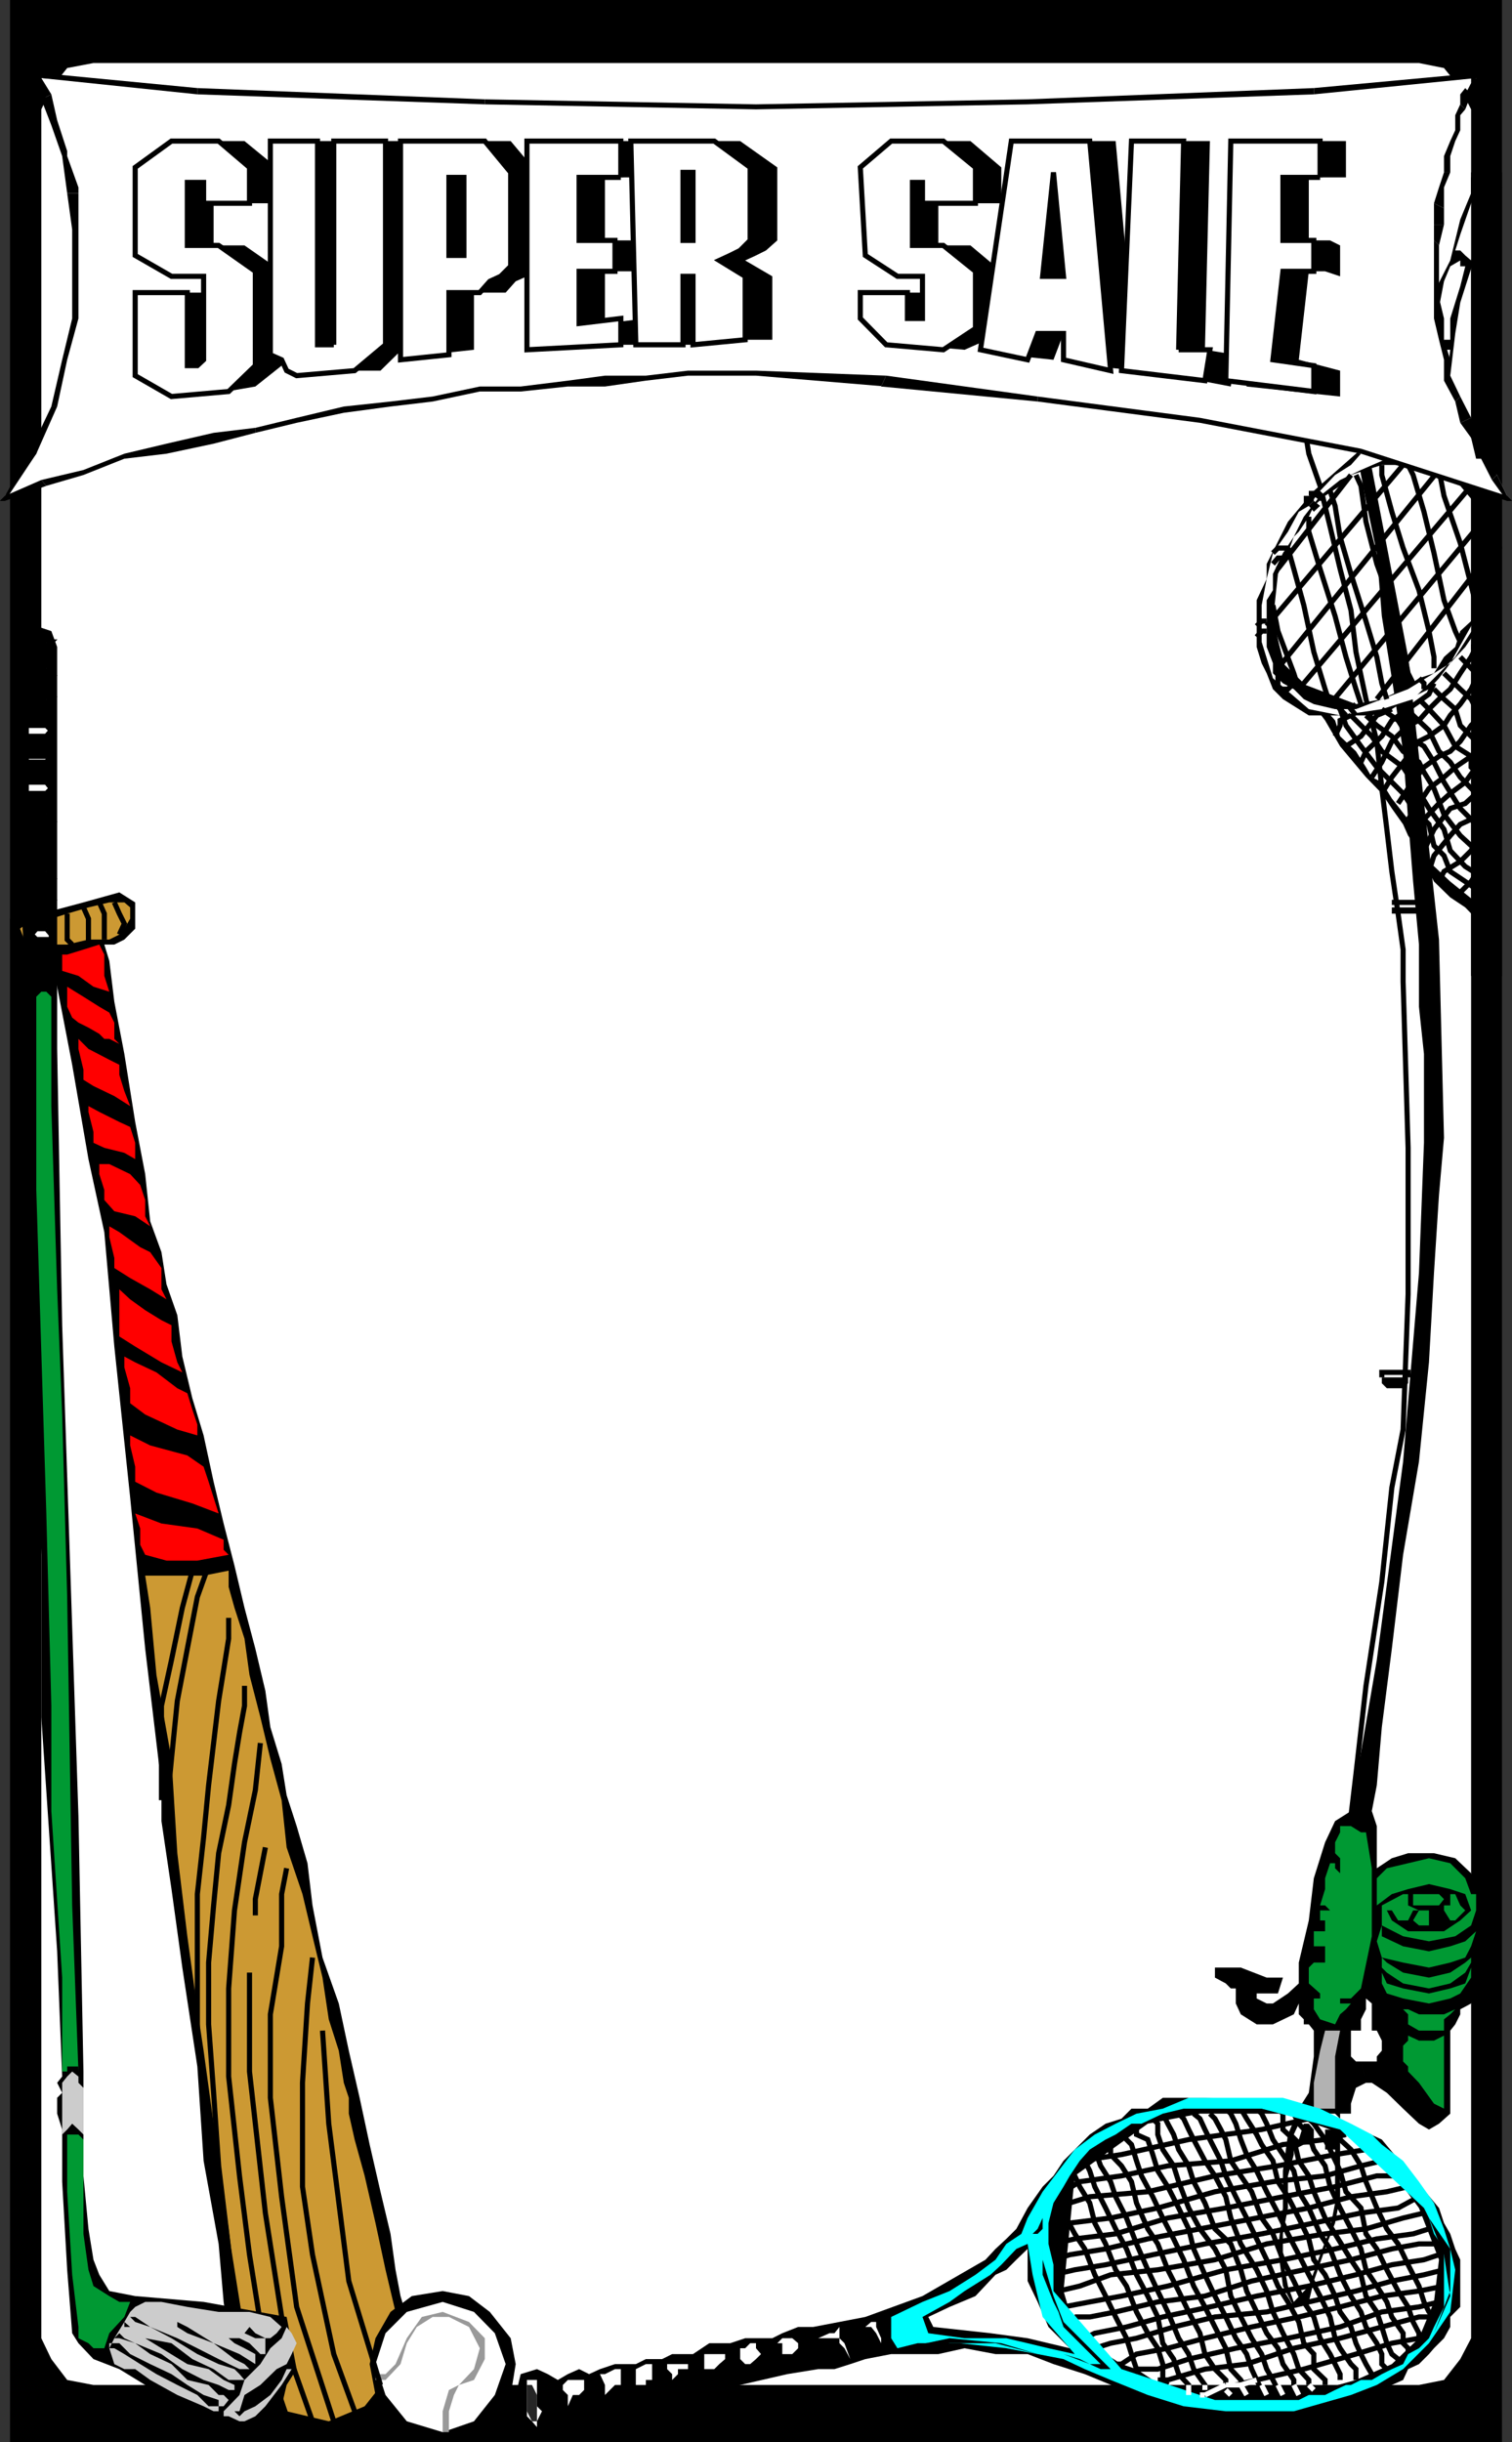
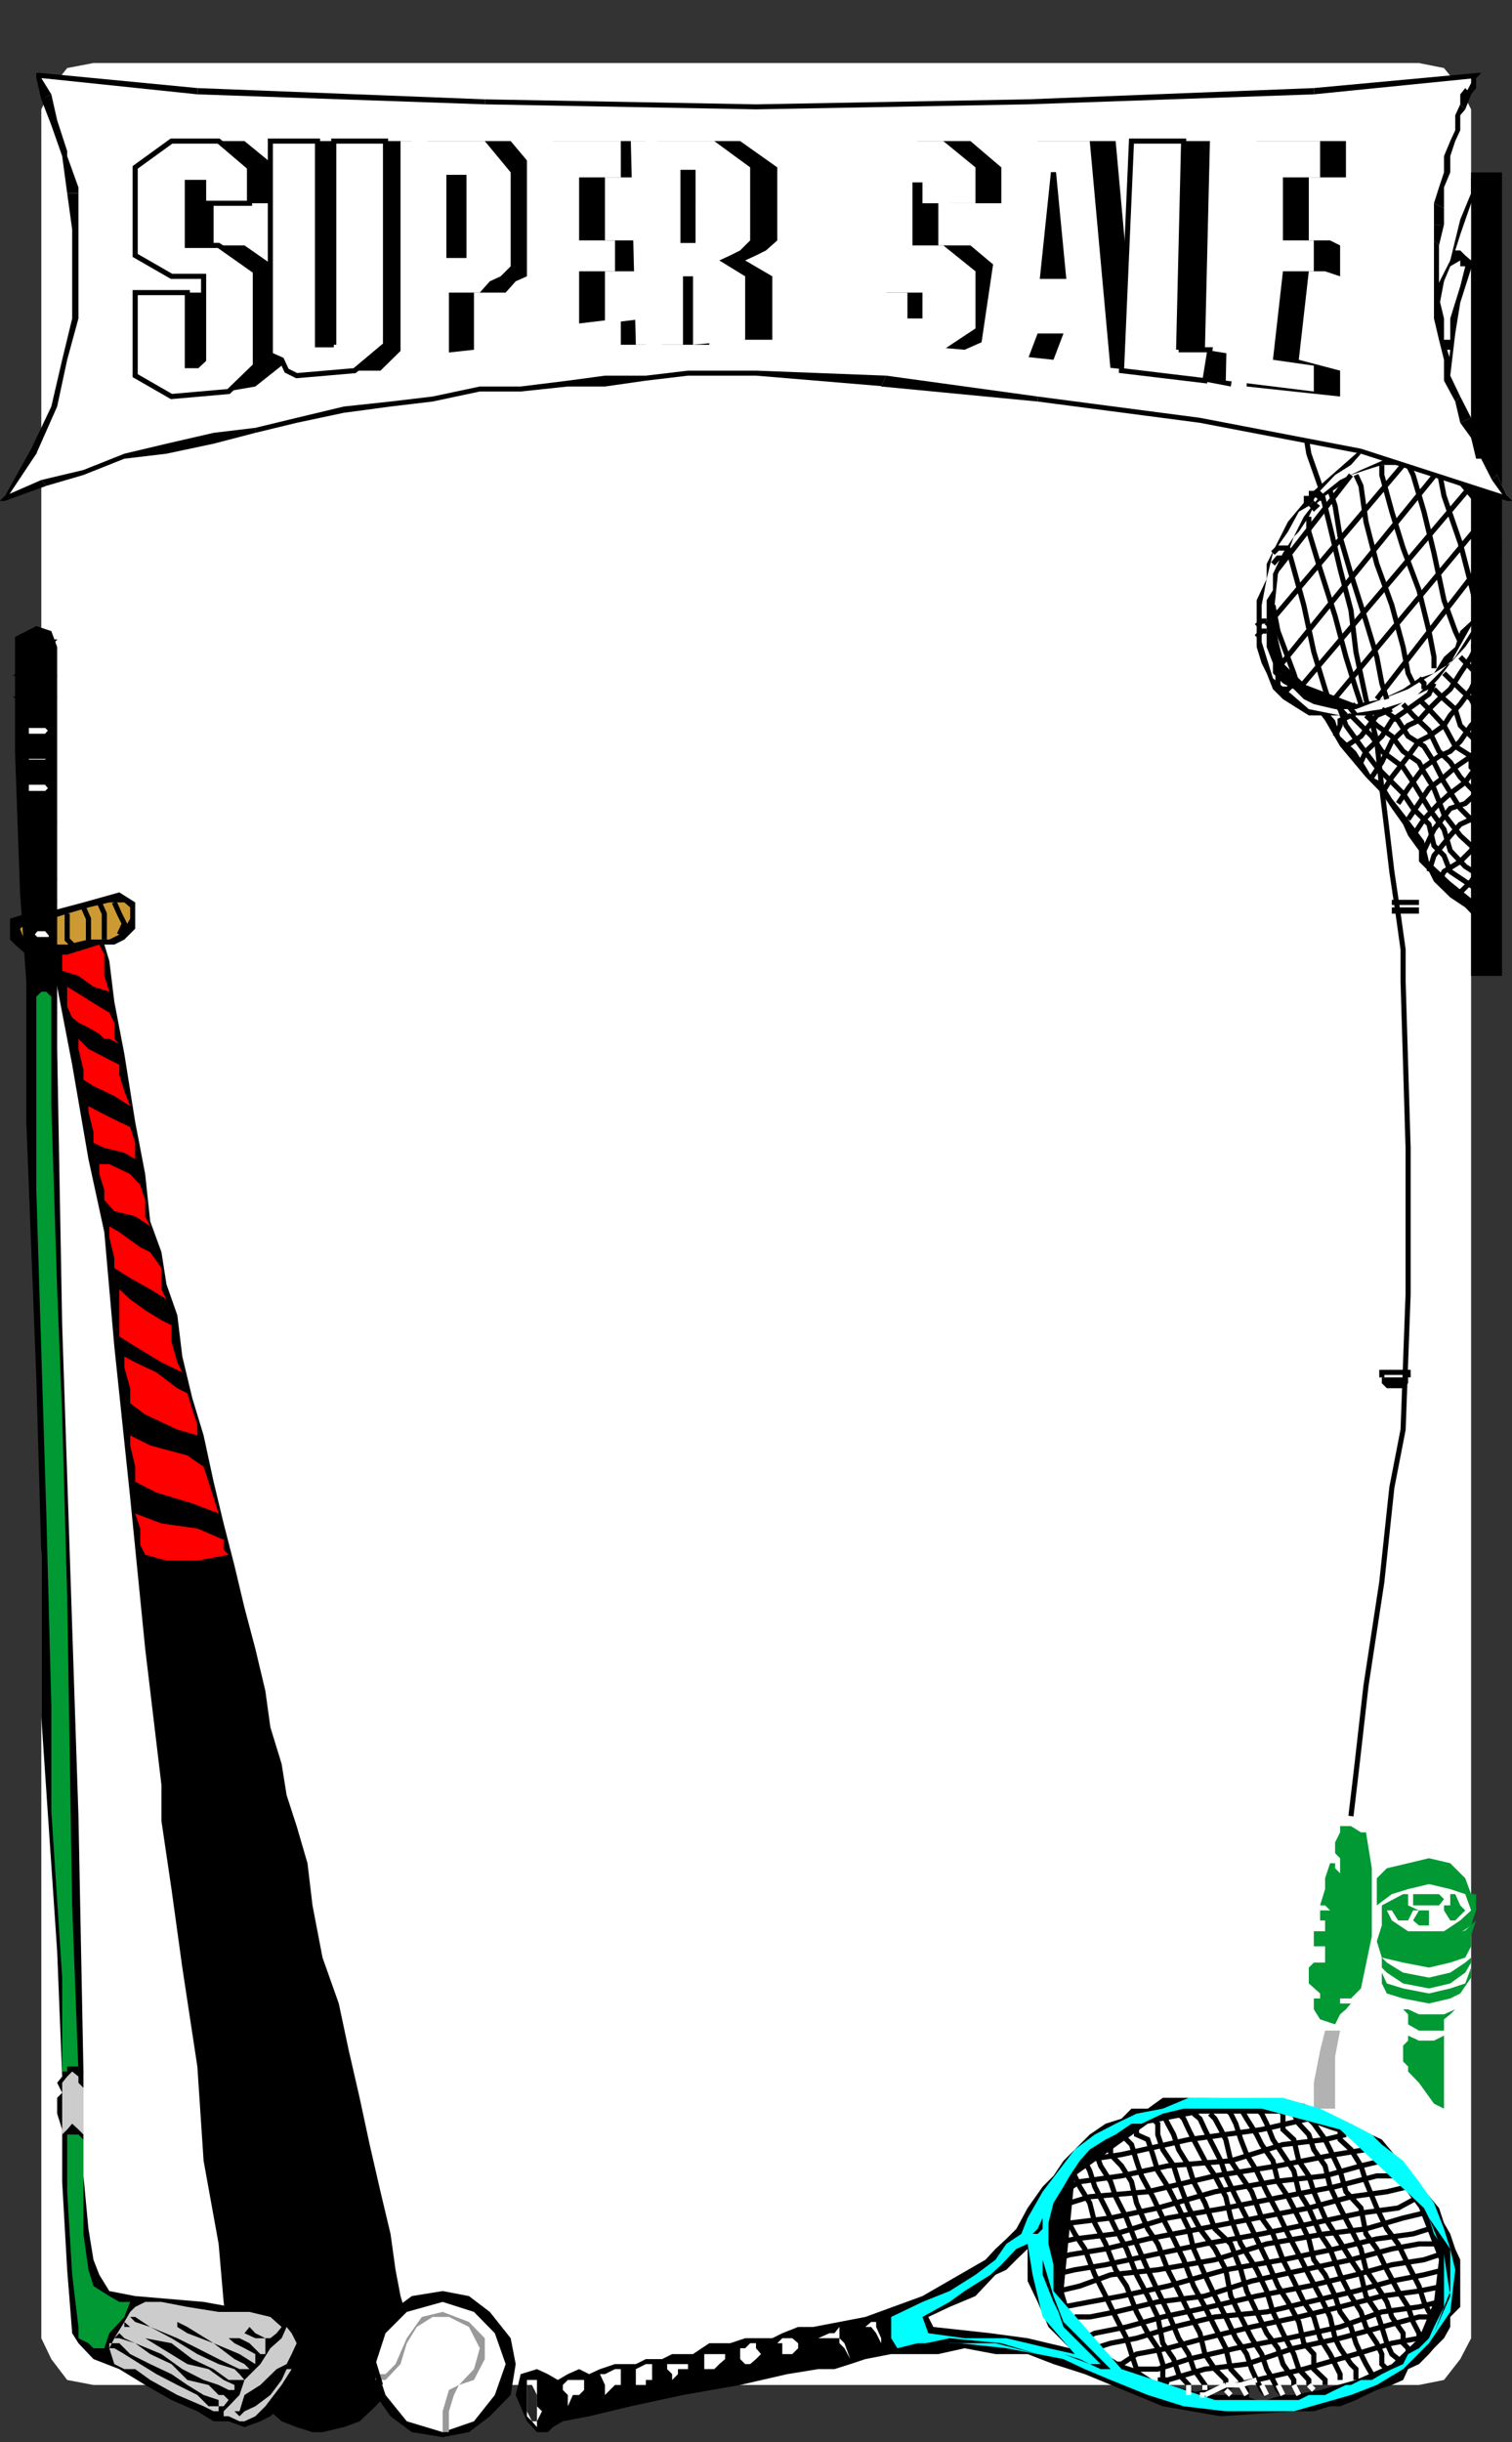
<svg xmlns="http://www.w3.org/2000/svg" width="362.402" height="585.102">
  <rect width="100%" height="100%" fill="#333333" stroke="none" />
-   <path d="M360 585.102V0H2.402v585.102H360" />
  <path fill="#fff" d="M9.902 441.398V560.2l2.399 5 3.8 5 6.301 1.2h317.7l6-1.2 3.898-5 2.602-5v-534L350 21.102l-3.898-4.801-6-1.2h-317.7l-6.3 1.2-3.801 4.8L9.902 26.2v415.2" />
  <path fill="none" stroke="#000" stroke-miterlimit="10" stroke-width="1.225" d="m308.7 88.8 1.402 6.2 2.398 6.3 1.2 7.4 2.702 7.698 2.399 9.801 2.398 10.102 2.602 9.898 1.199 10 2.402 11.301L330 177.602l1.2 11.296 1.202 9.801 1.2 10.102 1.5 10.097 1.199 8.602v7.7L337.5 275v35.102l-1.2 32.398-2.698 13.898L331.199 379l-3.797 24.898L325 425l-1.2 10.102M340.102 216.2h-6.5" />
  <path d="M340.102 216.2v2.698h-6.5V216.2v1.2h6.5v-1.2" />
  <path fill="none" stroke="#000" stroke-miterlimit="10" stroke-width="1.225" d="M337.5 330v-1.2h-6.3v1.2" />
  <path d="M337.5 330v1.398l-1.2 1.204h-3.898l-1.203-1.204V330h6.301" />
-   <path d="M326.2 493.898H325l-1.2-1.199V486.5h2.4v-2.7l1.202-2.402v-2.597l1.399 1.199v6.5H330l1.2 2.398v2.403l-1.2 1.398v1.2h-3.8l1.202 5.101h1.399l3.601 2.398 3.899 3.801 3.8 3.602 2.399 1.398 2.402-1.398 2.7-2.403V486.5l1.199-1.5 1.199-2.398v-1.204l2.602-1.398 1.199-2.398v-25l-1.2-3.801-3.8-3.602-5.102-1.199H337.5l-3.898 1.2-3.602 2.402V437.5l-1.2-3.602 1.2-6.199 1.2-13.898L333.601 395l2.699-22.5 3.8-22.3 2.399-23.802L343.7 305l1.202-18.7 1.2-13.698-1.2-47.5-7.402-67.704L323.8 86.2l-3.8 2.602 2.602 7.398L325 107.5l2.402 12.5L330 132.5l1.2 15.102 2.402 14.898L336.3 180l1.199 16.3 1.2 14.9 1.402 15.1v14.9l1.199 11.3v21.3l-1.2 31.2-3.8 45.2-6.3 47.5-6.2 36.198-3.8 2.403-2.398 5.097-2.7 8.602-1.203 10.102-2.398 10.097v5l-2.602 2.403-3.597 2.398h-1.5l-2.403-1.2v-1.198h5.102l1.199-3.801h-3.898l-6.2-2.403H291.2v2.403l2.602 1.398 1.199 1.2h1.2V480l1.202 2.602L301.2 485h3.903l5-2.398L311.3 480v2.602l1.199 1.199V485h1.2l1.202 1.5v6.2l-1.203 8.698-2.398 3.801-2.602 6.2-1.199 8.703V529l-1.2 9.8 1.2 8.9 2.602 5 3.597-1.2 1.203-5 2.7-7.7 2.398-6.198 1.2-6.301v-19.903h2.6V504l1.2-3.8 2.402-1.2-1.203-5.102" />
  <path fill="#093" d="m351.2 457.7-1.2 1.198-1.2 1.204h-1.198l-1.5-2.403V456.5h1.5v-2.7h-1.5 2.699l1.199 2.7 1.2 1.2" />
  <path fill="#b2b2b2" d="M320 505.2v-12.5l1.2-6.2h-3.598l-1.2 4.8-1.5 7.7v6.2H320" />
  <path fill="#093" d="M314.902 478.8v2.598l1.5 2.403L320 485l1.2-2.398 1.402-1.204L323.8 480h-2.602v-1.2h2.602l2.398-2.402 2.602-12.5v-16.296L327.402 439H326.2l-2.398-1.5H321.2v1.5l-1.2 2.398V444l1.2 1.2v3.6l-1.2-1.198v-1.204h-1.2L317.603 450v2.602l-1.2 3.898h1.2l1.199 1.2h-2.399v2.402h1.2v2.597h-2.7v3.602h2.7v3.898h-2.7l-1.203 1.2v3.8l2.703 2.403v1.199h-1.5M342.5 456.5h2.402l1.2-1.5-1.2-1.2H338.7v2.7h3.801m-.001 4.8h-2.398l-1.403-1.198 1.403-2.403h2.398v3.602" />
  <path fill="#093" d="M352.602 457.7 350 460.101l-3.898 2.597H337.5l-3.898-2.597-1.2-2.403h1.2l1.5 2.403h2.398l1.2-2.403h1.402L337.5 456.5v-2.7h1.2-2.4l-5.1 2.7v4.8l5.1 2.598 6.2 1.204 6.3-1.204 3.802-2.597 1.199-3.602v-3.898h-1.2L351.2 450l-3.597-3.602-5.102-1.199-5 1.2-5.098 1.203L330 450v6.5l3.602-2.7 3.898-1.198 5-1.204 5.102 1.204 3.597 1.199 1.403 3.898" />
-   <path fill="#093" d="m352.602 466.3-1.403 2.7-3.597 1.2-5.102 1.198-6.2-1.199-5.1-1.199-1.2-3.898 1.2-3.801v2.597l5.1 2.403 6.2 1.199 5.102-1.2 3.597-1.198 2.602-2.403-1.2 3.602" />
+   <path fill="#093" d="m352.602 466.3-1.403 2.7-3.597 1.2-5.102 1.198-6.2-1.199-5.1-1.199-1.2-3.898 1.2-3.801l5.1 2.403 6.2 1.199 5.102-1.2 3.597-1.198 2.602-2.403-1.2 3.602" />
  <path fill="#093" d="m352.602 470.2-1.403 2.402-3.597 2.597-5.102 1.2-6.2-1.2-3.898-2.597-1.203-1.204V469l1.203 1.2 3.899 2.402 6.199 1.199 5.102-1.2 3.597-2.402 1.403-1.199v1.2" />
  <path fill="#093" d="M352.602 473.8 350 477.603l-2.398 1.199L342.5 480l-6.2-1.2-3.898-1.198-1.203-2.403v-2.597l1.203 2.597 3.899 1.2 6.199 1.203 5.102-1.204 3.597-1.199 1.403-3.8v2.402m-6.5 12.699v-2.7l1.5-1.198 1.199-1.204-2.7 1.204h-6l-2.601-1.204h-1.2l1.2 1.204V485l2.602 1.5h6m-8.602 1.2 2.602 1.198h3.597l2.403-1.199v17.5L343.699 504l-3.597-5-2.602-2.7v-1.198l-1.2-1.204v-3.796l1.2-1.204V487.7" />
  <path fill="#fff" d="m320 506.398 1.2 1.204v1.199l-1.2 1.398h-2.398V515H320v12.8l-1.2 6.2-2.398 6.2-2.703 7.5-3.597 3.8-1.403-3.8-1.199-6.302V535.2l1.2-6.199v-7.7l1.402-5.1V515l2.398-1.2h2.402v-3.6l-1.203-1.4H312.5l-1.2 3.802-1.198-1.204 1.199-2.597 1.199-2.403h7.5" />
  <path d="m67.5 422.602-2.7-8.801-1.198-8.7L61.199 395l-2.597-9.8-2.403-10.098L53.602 365l-2.403-10-2.398-11.102L46.1 335l-2.4-10-1.199-9.898-2.598-7.403L38.7 300l-2.7-7.398-1.2-11.302-2.398-12.5-2.601-16.301-2.399-12.5-1.203-9.8L25 226.3h2.402l2.399-1.198 2.601-2.602v-6.3l-3.8-2.4L20 216.2l-10.098 2.698H6.301l-3.899 1.204v5l1.2 1.199 2.699 2.398h6l1.398 7.7 3.602 18.703 3.898 22.597L25 295.2l2.402 27.403L31.2 358.8l3.601 36.2 3.898 32.7v8.6l2.403 16.302 2.597 18.796 3.602 23.704 1.5 22.597 3.601 19.903 1.2 13.898 1.199 8.7 2.601 6.198 1.2 5 2.597 5.102 3.602 1.2 2.699 2.402 3.602 1.398 3.8 1.2h2.399l5.101-1.2 3.797-1.398L90 576.5l3.602-3.898 2.398-5 1.5-6.204v-6.296l-1.5-5-1.2-6.301-1.198-8.602-2.403-10.097-2.597-11.301-2.403-11.2-2.597-11.3L81.199 480l-3.898-11-2.399-12.5-1.203-10.102-2.597-8.898-2.403-7.398-1.199-7.5" />
  <path fill="#c93" d="M25 225.102h1.2l2.402-1.204L29.8 222.5l1.398-2.398v-2.704l-1.398-1.199h-3.602l-5 1.2-5.097 1.5-3.801 1.203H8.699L6.301 221.3 4.8 222.5l1.5 3.8h9.8l5.098-1.198H25" />
  <path fill="red" d="M14.902 232.602v-3.903h1.2L20 227.5l3.8-1.2 1.2 2.4v5.1l1.2 3.802-3.798-1.204-3.601-2.597-3.899-1.2m1.2 3.797L20 238.801l3.8 2.398 2.4 1.403L27.401 245v3.898l1.2 1.204-2.403-1.204H25l-1.2-1.199-2.6-1.5L18.8 245l-1.5-1.2-1.198-2.6v-4.802m2.698 12.5 2.4 2.403 5 2.597 2.402 1.204v2.398l1.199 3.898L31.199 265l-3.797-2.398-5-2.403L20 258.7v-2.398l-1.2-5v-2.403M21.2 265l2.6 1.398 4.802 2.403L31.199 270l1.203 3.8v3.9l-2.601-1.5L25 275l-2.598-1.2v-2.6l-1.203-4.802V265m2.601 13.898h2.4l5 2.403 2.402 2.597L34.8 287.5v3.898l1.2 2.403-3.598-2.403-5-1.199L25 287.5v-2.398l-1.2-3.801v-2.403m2.4 14.902 2.402 1.4 5 3.6L36 300l2.7 3.8v5.098l1.202 2.403L36 308.898l-4.8-2.699-3.798-2.398v-2.403l-1.203-5v-2.597m2.403 15.097 2.597 2.403 3.602 2.597 3.898 2.403 2.403 1.199v3.898l1.398 5 1.2 2.403-5-2.403-6.298-3.796-3.8-2.403v-11.3M29.8 325l2.602 1.398 5.098 2.403 5 3.8 2.402 1.2 1.2 3.898 1.199 3.602v2.597L42.5 342.5l-7.7-3.602-3.6-2.699v-3.597l-1.4-5V325m1.4 18.898 4.8 2.403 8.902 2.398 3.899 2.7L50 355l1.2 3.8 1.202 3.802-6.3-2.403-8.602-2.597L32.402 355v-3.602l-1.203-5.097v-2.403m22.403 25L47.3 366.2l-8.601-1.2-6.297-2.398 1.2 3.597v3.903L34.8 372.5l5.101 1.398H47.3l7.5-1.398-1.2-1.2v-2.402" />
-   <path fill="#c93" d="M34.8 377.5h14l6-1.2v3.9l1.4 5 2.402 7.402L59.8 401.3l2.601 10.097 2.399 10 2.699 9.903 1.2 11.3 3.8 11.2 2.402 10.097L77.3 473.8l1.5 10 2.398 7.5 1.204 7.7 1.2 3.602v3.796L85 512.602l2.402 8.699L90 532.6l2.402 11.2 2.399 10.097 1.199 7.5v5l-3.598 3.801-5 6.301-8.601 3.602-10.102-2.403-10.097-10.097-1.2-12.5L54.801 534l-3.602-25.2-2.398-17.5-1.5-9.902-2.399-17.5L42.5 444l-1.398-22.602-3.602-20.097-1.5-16.102-1.2-7.699" />
  <path d="m106.102 583.898 6.3-1.199 5-3.8 5-5.098 1.2-7.403-1.2-6.199-5-6.3-5-3.797-6.3-1.204-7.403 1.204-5.097 3.796L90 560.2l-1.398 6.2L90 573.8l3.602 5.097 5.097 3.801 7.403 1.2" />
  <path fill="#fff" d="m106.102 582.7 7.5-2.598 5-6.301 2.597-7.403-2.597-7.398-5-5.102-7.5-2.398-8.602 2.398L92.402 559 90 566.398l2.402 7.403 5.098 6.3 8.602 2.598" />
  <path fill="#999" d="M90 570.2h2.402L96 566.397l1.5-5 2.402-3.898 3.797-2.398h3.903l4.8 2.398 2.598 5.102-1.398 5-3.602 3.796-2.398 1.204-1.5 5.097v5h1.5v-5l1.199-3.898 1.199-2.403 3.602-1.199 2.597-5v-5l-3.797-3.898-6.3-2.403-5 1.204-3.602 5.097-2.7 6.2-2.398 2.402H90v1.398" />
  <path d="M305.102 148.8v7.4l2.398 6.3 6.2 5 3.902 5.102 3.597 6.199 6.203 7.398 3.797 3.903 2.403 3.597 2.699 3.801 1.199 2.7 2.602 3.6v2.598l2.398 2.403 1.2 2.398 3.902 3.801 3.597 2.398 2.602 2.704h5v-1.204l-1.2-1.5-3.8-1.199-6.2-5-5.101-4.8-1.2-5-3.8-5.098-3.898-5-2.403-3.903-2.398-1.199-1.399-2.398L325 180l-3.8-3.602-1.2-3.796-2.398-2.704-2.7-2.398-2.402-3.8-5-4.802-2.398-11.296v1.199" />
  <path d="m360 44.898-1.2 1.403V47.5l-1.198 1.2L350 72.5l-1.2 7.398L347.603 90v11.3l-2.7 1.2-1.203-5.102V90h-1.2l-5 7.398-3.898 5.102-3.602 5 7.5-1.2 6.2 1.2 3.902 1.2-1.5-2.4v-2.6l-1.2-1.2 2.7-1.2 1.199 2.4 1.199 2.6 1.2 2.4 5 7.698 2.6 7.403 1.2 7.5-1.2 6.199-2.6 7.5-2.4-1.2 2.4-5.1v-14.9l-6.2-7.402-12.5-5h-6.3l-3.798 1.204-3.601 1.199-2.602 2.597-3.597 2.403-2.7 2.398-1.203 2.602-2.398 3.597-1.2 1.204-1.402 3.898-1.199 2.602-1.2 2.398-1.198 11.3 3.597 13.7L325 168.7l6.2-1.2 5.1-2.398 3.802-2.602 3.597-1.2 2.403-3.902L348.8 155l1.199-3.8 2.602-2.4 1.199-3.8v-1.2l2.398 1.2-2.398 6.2-2.602 3.8-3.597 3.898-2.7 3.602-2.402 2.602-5 2.398-3.898 2.398-4.801 1.5h-15.102l-2.398-1.5-3.801-2.398-2.398-2.398-1.5-3.801-1.2-2.403L301.2 155v-11.2l2.403-5.1v-3.598L308.699 125l6.203-7.398L325 108.699l5-5 2.402-4.8L336.301 95l1.199-6.2 2.602-5 2.398-3.902v-3.597l1.2-3.801v-2.398l3.902-7.704L350 52.602l2.602-6.301V42.5L355 43.7l2.602 1.198H360" />
  <path fill="#fff" d="m355 143.8-2.398 6.2-5 8.898-10.102 6.204-12.5 4.796h-5l-5.098-1.199-2.402-1.199-2.398-2.398-2.602-1.403-2.398-2.398v-2.403l-1.5-3.898v-11.2l1.5-2.402V137.5l2.398-5 2.602-3.898 2.398-4.801 3.902-5L321.2 115l5-2.398 6.203-2.704h6.297l5 1.5 5.102 1.204 3.8 2.398 1.2 3.8 2.398 2.4v3.8l1.403 3.602v6.5h1.199v-7.704l-2.602-8.597-5-7.403-2.398-6.5-2.7-8.699 1.5-12.398h-1.5l-2.402-1.2h-1.2l-1.2 3.598-3.8 6.403-3.898 6.296 2.699 1.204 1.199-3.903 1.2-2.398 2.6-5h2.4l1.202 5v3.597l1.2 3.903v2.398l1.5 3.801v1.2l-5.102-1.2-6.2-1.2-7.5 2.4 2.4-3.802 2.402-2.398 2.699-2.398-2.7-1.204-2.402 3.602-2.398 3.8-2.602 2.4-2.398 2.698-3.801 2.403-3.598 3.8-2.703 3.598-2.398 1.403-2.602 4.796-3.597 5.102-1.5 6.2-1.2 6.3v8.8l2.7 8.7 8.597 7.398 7.5 1.5 10-1.5 7.5-2.398 10.102-10.102 6.199-9.796 1.2-3.801 2.6-5.102v-3.597h-1.198l-1.403 3.597v2.7L355 143.8m-7.398-62.402h-1.5l-2.403-1.5 1.203-6.199 1.2-6.3 1.5-3.598L350 62.398v1.403h1.2l-1.2 4.8-2.398 7.7v5.097m5-19-1.403-1.199L350 60h-1.2l1.2-3.8 2.602-7.5 1.199-2.4h2.398v1.2L355 51.398l-1.2 6.204-1.198 4.796" />
  <path fill="none" stroke="#000" stroke-miterlimit="10" stroke-width="1.225" d="m305.102 145 1.199 6.2 3.8 10.1 1.2 3.802M325 113.8l1.2 2.598 1.202 8.602L330 135.102l3.602 9.898 2.699 10 1.199 6.3 1.2 2.4m-19.9-46.098 1.2 3.597 1.2 7.403 2.6 8.898 3.602 11.3 2.598 8.598 1.2 6.301 1.202 3.801M313.7 123.8v3.598l2.702 8.903L320 147.6l2.602 9.797 2.398 7.704 1.2 3.597M308.7 131.3l1.402 5 2.398 8.7 2.402 11.2 2.7 8.902 1.199 3.597m12.399-57.301v2.403l2.402 8.8 2.699 8.7 3.8 10.097 2.399 9.801 1.2 6.2v2.703m-6.2-48.704 1.2 2.403 2.6 8.8 2.4 9.899 2.402 11.3 2.699 7.4 1.199 2.6m-5.098-41.198 1.2 6.199L350 130.1l2.602 10.098L353.8 145m-30-31.2-17.5 22.5m30-24.902L303.603 150m41.299-37.398-38.601 47.5m46.301-43.704L311.3 165.102m44.9-41.302-37.4 44.9m37.4-35L330 167.5" />
  <path d="M316.402 120v-1.2 1.2h1.2v-1.2l-1.2 1.2" />
  <path d="m314.902 118.8 1.5 1.2 1.2-1.2-1.2-1.198h-1.5 1.5-1.5v1.199m-1.202-.001h1.202v-1.198H313.7v1.199m0 2.399 1.202 1.402 1.5-1.403-1.5-1.199-1.203 1.2" />
  <path d="M313.7 121.2V120v1.2l1.202-1.2-1.203-1.2 1.203 1.2v-1.2H313.7v2.4" />
  <path d="M312.5 120v1.2h1.2v-2.4h-1.2v1.2" />
  <path fill="none" stroke="#000" stroke-miterlimit="10" stroke-width="1.225" d="M308.7 131.3h-2.4l-1.198 1.2m2.398 1.2h-1.2l-1.198 1.402m-1.5 13.698h-1.2L301.2 150m2.402 1.2h-1.2l-1.203 1.402m6.301 9.898h-1.2v2.602m3.802-1.402-1.403 1.402H307.5v1.199m15.102 2.399-1.403 1.198 1.403 1.5M325 168.7l-1.2 1.198 1.2 1.5m15.102-8.898 1.199 1.2v1.402M353.8 145l1.2 1.2 1.2 1.402M355 143.8h1.2v1.2m2.6-20h-2.6v1.2m2.6 1.198h-2.6" />
  <path fill="none" stroke="#000" stroke-miterlimit="10" stroke-width="1.225" d="m321.2 169.898 1.402 3.903 3.597 5 3.801 5 3.602 3.597 2.699 2.704 2.398 3.597 3.801 3.801 1.2 5.102 2.402 2.398 1.5 3.8 3.597 2.4 3.801 2.6h3.8" />
  <path fill="none" stroke="#000" stroke-miterlimit="10" stroke-width="1.225" d="m323.8 171.398 2.4 2.403 2.6 2.597 2.4 3.602 5.1 3.8 2.4 3.598 3.8 6.301 3.602 5 1.5 5.102 3.597 3.8L355 210l2.602 1.2M331.2 169.898l3.902 2.704 2.398 3.796 3.8 2.403 2.4 3.8 2.402 4.797L350 193.7l3.8 3.801 3.802 2.7M336.3 168.7l2.4 2.698 3.8 3.602 2.402 5 2.7 2.602 2.398 3.597 3.8 3.903 3.802 2.398M343.7 165.102l2.402 2.398 2.699 2.398 1.199 3.903 2.602 2.597 2.398 2.403 1.2 1.199m-10.098-18.7 3.898 3.802 2.602 2.398 1.199 2.398 1.199 2.704 1.2 1.199v2.597m-6.2-19 2.602 2.704L355 162.5l1.2 2.602 1.402 2.398v2.398h1.199M352.602 155h1.199l2.398 2.398v2.704M353.8 151.2h2.4v1.402m-28.798 18.796 2.598 2.403 3.602 2.597L336.3 180l3.8 2.602 1.2 2.398 2.398 3.898 2.403 6.204 3.898 5.097 2.602 2.403L355 205h2.602m-17.5-37.5 2.398 2.398 3.602 3.903 2.699 5 3.8 2.398v2.602l1.2 1.199 2.398 1.2" />
  <path fill="none" stroke="#000" stroke-miterlimit="10" stroke-width="1.225" d="m331.2 190.102 2.402-3.903 3.898-5 2.602-3.597 2.398-1.204 3.602-2.597 1.5-2.403L350 168.7l2.602-3.597 1.199-2.602 2.398-3.602v-1.5M328.8 186.2l2.4-3.598 2.402-5 3.898-3.801 2.602-1.2 2.398-2.703 2.402-2.398 2.7-2.398L350 161.3l2.602-3.903L353.8 155l1.199-3.8 1.2-2.4" />
  <path fill="none" stroke="#000" stroke-miterlimit="10" stroke-width="1.225" d="m326.2 182.602 1.202-2.602 3.797-3.602 2.403-3.796 3.898-2.704 5-3.597 1.2-2.602M322.602 178.8l3.597-2.402 3.801-5 3.602-1.5m-13.602 6.5 1.2-2.597v-1.2l2.6-1.203m11.302 21.102 2.398-3.602 3.8-5.097 3.602-2.602 2.7-1.199 2.398-2.398 2.602-3.801 2.398-2.403 1.2-3.898 2.6-2.398M337.5 196.3l2.602-3.8 2.398-3.602 3.602-2.699 2.699-2.398 3.8-2.602 3.598-3.597 1.403-3.801M338.7 200.2l2.6-3.9 3.602-3.8 2.7-2.398 3.597-2.704 2.602-3.597 2.398-2.602M341.3 203.8l2.4-5.1 3.902-5 3.597-1.2 2.602-2.398 2.398-2.704 1.403-1.199M342.5 208.8l1.2-3.8 3.902-4.8 2.398-2.7 2.602-1.2 3.597-2.6 1.403-2.4m-12.7 19.9 1.2-2.4 3.898-2.402 2.602-2.597 1.199-2.403 2.398-2.699 1.403-1.199M350 213.8l2.602-2.6 2.398-3.598 2.602-3.801m-3.802 13.597 1.2-3.597 1.2-2.602 1.402-1.199" />
  <path d="m223.7 557.5 13.702 1.5 8.899 1.2 10.101 2.402-5.101-5.102-2.602-6-2.398-5v-7.7l-2.7 2.598-2.402 2.403-2.597 1.199-2.403-3.602 2.403-2.597 2.597-2.403 2.403-2.398 2.699-5 3.601-5.102 2.598-2.597 2.402-3.602 3.899-3.898 2.398-2.403 3.801-2.597 3.8-1.2 2.4-2.402h3.902l3.597-2.597h10.102l-1.2 3.796-12.5 2.403-17.5 12.5-2.699 27.597 1.5 5 2.399 3.602 2.398 2.7L265 564l3.8 2.398 3.602 1.204 3.899 2.597 3.601 1.2 5 1.203 3.899 1.199h8.601L301.2 575h2.403l3.898-1.2h2.602l6.3-1.198 8.598-2.403 8.602-3.8 6.5-6.2 3.597-8.699 1.203-10.102-4.8-12.398-3.801-5.102-2.7-3.796-3.601-2.403-3.8-3.898-3.598-2.403-3.801-1.199-3.899-1.398-3.601-1.2-3.801-1.203h-19.898l1.199-3.796L312.5 504l18.7 8.602L344.901 529l1.2 3.602 1.5 2.597 1.199 3.602 1.199 2.597V552.7l-2.398 2.403v2.398l-1.5 2.7-2.403 2.402L342.5 564l-2.398 2.398-2.602 1.204-1.2 2.597-2.698 1.2-3.602 1.203-2.598 1.199L325 575l-3.8 1.5h-2.4l-3.898 1.2h-4.8l-17.5 1.198-13.903-2.398L260 568.8l-7.5-2.402-6.2-2.398h-7.698l-7.403-1.398-6.297 1.398h-11.3l-6.2 1.2-3.601 1.198-3.801 1.204h-3.898l-7.403 1.199-11.297 2.597-13.703 2.403-12.5 2.699-10 2.398-6.297 1.204-2.402 1.398-1.2 1.2h-2.6l-2.4-2.598-2.698-6.301 1.199-5 3.898-1.2 2.602 1.2 2.398 1.398 2.403-1.398 2.699-1.2 2.398 1.2 2.602-1.2 3.601-1.203h5l2.399-1.199h3.898l2.403-1.199h5l3.898-2.602h5l3.602-1.199h6.5L187.5 559l3.8-1.5h3.602l12.5-2.398 13.7-5 15.097-8.704 2.403 3.602-4.801 5.102-6.2 2.597-5.101 2.403 1.2 2.398" />
  <path fill="#fff" d="M128.7 581.5v-1.398l1.202-2.403-1.203-1.199v-6.3h-2.398v8.698l1.199 1.204 1.2 1.398m6.202-10.102v1.204l1.2 1.199v2.699l1.199-2.7h1.5l1.199-1.198v-2.403h-3.898l-1.2 1.2m8.898-2.599 1.2 2.598v2.403l2.402-2.403h1.399v-3.796h-1.399L145 568.8h-1.2m8.602-1.198v3.796h2.399V570.2h1.5v-3.8h-1.5l-2.399 1.203m7.5-1.205v1.204l1.2 1.199v1.398l1.398-1.398v-1.2h2.402v-1.203h-5M168.8 564v3.602h2.4l1.202-1.204 1.399-1.199V564h-5m8.601-1.398v2.597l1.2 1.2h1.199l1.398-1.2 1.203-1.199-1.203-1.398v-1.204h-1.398l-1.2 1.204h-1.199m8.898-1.204h1.2V564h2.402l1.399-1.398v-1.204l-1.399-1.199H187.5l-1.2 1.2m9.802-1.199 2.699-1.2H200l1.2-1.5v2.7l1.202 1.198 1.399 3.801-1.399-2.597-1.203-1.204V560.2h-5.097m7.698-2.7h3.602l1.399-1.2H210v1.2l1.2 2.7v2.402-1.204L210 559l-1.2-1.5h-5" />
  <path fill="#262626" d="M128.7 580.102V573.8l-1.2-2.403h-1.2v6.301l1.2 2.403h1.2" />
  <path fill="none" stroke="#000" stroke-miterlimit="10" stroke-width="1.225" d="m252.5 525.102 1.2 1.199 1.202 3.898 2.7 5 2.398 3.602 2.402 6.199 2.598 5.102 2.402 5 2.598 5.097 1.2 3.801 1.202 3.602 1.2 2.597m-17.2-51.301 1.2 2.403 1.199 2.597 2.398 3.903 1.203 4.8 2.598 5 2.402 6.2 2.598 3.898 2.402 6.2 2.7 5.101 2.398 3.602 1.2 3.796v3.801l1.202 1.2M258.8 515l1.2 2.7 1.2 2.402 1.202 3.796L265 529l2.402 5 2.598 4.8 2.402 6.2 2.7 5.102 2.398 5 1.2 6.296 2.6 3.801 1.2 3.602 2.402 2.597v2.403M261.2 512.602l1.202 2.398 1.399 3.898 2.398 3.801 1.203 3.602 2.598 5.097 2.402 6.204 2.7 6.199 2.398 5.097 2.402 5 2.598 6.301 2.402 3.801 1.2 3.602 2.699 3.796 1.199 2.403m-25-62.403 1.2 1.204v3.597l2.6 2.7 2.4 3.8 1.202 5.102 2.7 6.199 2.398 3.602 2.402 6.199 2.598 5.097 2.402 5 2.7 5.102 1.199 5 2.398 3.602 2.602 2.597v2.403L295 573.8m-26.2-63.6v1.198l2.4 2.403 1.202 3.898 1.2 3.602 2.699 5 2.398 5.097 2.602 5 2.398 5 2.403 6.301 2.699 5 2.398 4.801 2.602 5.102 1.199 5 2.402 2.597 1.399 2.403V575m-26.399-66.2v2.598l2.7 1.204 1.199 3.597 1.199 3.903 2.402 3.796L282.5 529l2.402 5 1.2 4.8 2.699 6.2 2.398 5.102 2.602 5 2.398 5.097 2.602 3.801 1.199 3.602 1.2 2.597 1.202 2.403 1.2 1.199M276.3 507.602l1.2 1.199v2.597l1.2 3.602 2.6 3.898 1.2 3.801 2.402 6.301 2.7 5 3.597 4.8 2.602 5 1.199 6.302 2.402 5 2.598 5.097 2.402 3.801 1.2 3.602 1.5 2.597 1.199 2.403 1.199 1.199m-28.8-67.403 1.202 2.403 1.399 2.597L282.5 515l2.402 3.898 1.2 3.801 2.699 5.102 2.398 6.199 3.801 3.602 2.402 6.199 1.399 5.097 2.398 5 2.403 5.102 2.699 3.602 1.199 3.796 2.602 3.801v1.2l1.199 2.402M282.5 506.398l1.2 1.204 1.202 2.597 1.2 2.403 2.699 5.097 2.398 3.602 2.602 5 1.199 5.097 2.402 6.204 3.797 6.199 2.403 5.097 1.5 5L307.5 559l2.602 5 1.199 3.602 2.398 2.597v1.2m-27.597-65.001 1.5 1.204 1.199 2.597 1.199 2.403 2.602 5.097 1.199 3.602 2.398 5 2.602 5.097 2.398 5 2.403 5 2.699 6.301 2.398 3.801 2.602 4.8 1.199 5.098 2.402 2.602v3.602l2.7 2.597v1.2M290 506.398l1.2 1.204 1.402 2.597 1.199 2.403 1.199 5.097 2.402 3.602 2.598 3.8 2.402 6.297 2.7 3.801 2.398 6.2 2.602 5.101 2.398 5 2.402 3.602 1.5 5.097 2.399 3.801 1.199 2.398 1.2 2.403v1.398M293.8 505.2l1.2 1.198 1.2 2.403 1.202 3.8 1.399 3.598 2.398 3.903 2.403 5 2.699 5.097 2.398 5 2.602 5 2.398 4.801 2.703 5.102 2.399 5 1.199 5.097 1.2 2.403 2.6 3.796 1.2 1.204v2.597M297.402 505.2l1.399 2.402 2.398 3.796 1.203 2.403 2.7 3.898 1.199 5 2.398 3.602 2.602 5.097 2.398 5 1.203 5 2.7 3.602 2.398 5.102 1.2 3.796 2.6 3.602 1.2 3.898 1.2 2.602 1.202 2.398 1.399 2.403v1.398M301.2 505.2l1.202 1.198 1.2 2.403 1.5 3.8 5 7.5 1.199 5 2.398 3.899 2.703 6.2 2.399 3.6 2.398 6.2 2.602 5.102 2.398 3.796 1.203 3.602 2.598 3.898 1.2 2.602v2.398l1.202 1.204M306.3 505.2l1.2 1.198v3.801l2.602 2.403 1.199 5.097 2.398 3.602 1.203 3.8 2.7 6.297L320 535.2l3.8 6.2 2.4 3.601 1.202 5.102 2.598 3.796 1.2 3.602 1.202 3.898 1.2 2.602 1.5 1.2m-25-58.803 1.199 2.403 2.398 2.597 1.203 3.602 2.7 3.898 1.199 5 2.398 5.102 2.602 5 2.398 4.8 1.203 5 2.598 3.9 2.402 3.8 1.2 3.602L336.3 559v2.398l1.199 1.204V564M313.7 507.602l1.202 1.199 2.7 3.8L318.8 515l2.398 5.102 1.403 5 3.597 3.898 1.203 6.2 2.598 3.6 2.402 5 2.7 5.098 2.398 3.801 1.2 3.602 1.402 2.699v1.2m-18.901-50v2.402l2.6 2.398 2.4 3.898 1.202 3.801L330 529l2.402 5 2.7 3.602 2.398 5 2.602 5.097 1.199 3.801 1.199 2.398 1.2 1.204" />
  <path fill="none" stroke="#000" stroke-miterlimit="10" stroke-width="1.225" d="m313.7 507.602-11.298 2.597-17.5 2.403-16.101 3.597-10 1.5m63.801-6.301-5 1.204L307.5 513.8l-12.5 3.898-15.098 1.2-11.101 2.402-10 1.398-3.899 2.403m72.5-10.101L320 516.2l-13.7 2.698-15.1 2.403-16.098 3.8-13.903 1.2L252.5 529m78.7-11.3-5 1.198-8.598 2.403-12.5 1.398-13.903 2.403L277.5 529l-11.3 2.398-9.798 1.204L252.5 534m82.602-12.7H330l-10 2.598-12.5 2.403L293.8 529l-13.898 2.398-12.5 3.801-9.8 1.2-5.102 1.203m85-13.704-5.098 1.204-8.601 1.199L313.699 529l-12.5 2.398L287.602 534l-12.5 2.398L265 538.801l-8.598 1.398-3.902 1.2m87.602-15.099-5 2.7-8.903 1.2-11.297 2.402-12.5 2.597-13.601 2.403-12.5 2.597L265 542.602l-7.398 1.199L252.5 545m88.8-14.8-5 1.198-8.898 2.602-9.8 1.2-14 2.402-12.403 3.796-13.699 2.403L266.2 545l-7.4 2.7-5.1 1.198M342.5 534l-3.8 1.2-8.7 1.198-10 2.403-12.5 2.597-13.7 2.403-13.898 3.898-11.101 2.403-7.602 1.398-6.297 1.2m88.798-15.098h-3.598l-6.5 1.199-9.801 2.597-11.301 2.403L300 546.5l-11.2 3.602-11.3 1.398-10.098 2.398-6.203 1.204h-3.597m87.3-14.902-3.601 1.198-7.7 1.204L325 545l-11.3 2.7-12.5 2.402-11.2 2.597-11.3 2.403-8.7 2.398-7.598 1.5-2.402 1.2m86.102-16.4L341.3 545l-7.7 1.5-8.601 2.398-11.3 2.602-10.098 2.398-12.403 1.204-9.898 2.398-8.899 2.7-6.203 1.198-3.797 1.204m83.701-14.902-6 1.198-8.903 1.204-10 2.597-9.898 2.403L300 557.5l-11.2 2.7-8.898 2.402-7.5 1.398-3.601 2.398h-2.602m78.703-14.898-4.8 1.2-8.903 1.198-10 3.602-12.5 2.7-12.5 2.402-11.297 2.597-7.402 2.403h-5.098m71.298-12.5h-3.598l-8.903 2.398-10 2.7-11.097 2.402-11.301 3.796-10 1.204-8.899 2.597H277.5m62.602-9.999-6.5 1.198L325 564l-12.5 3.602-11.3 2.597-10 2.403-5.098 1.199" />
  <path fill="#0ff" d="M286.102 505.2h16.3l18.797 5 20.102 18.8 1.199 2.398 1.2 3.801 2.402 3.602v13.898l-1.2 2.403-1.203 2.398-1.199 2.7-1.2 1.198-1.198 1.204L337.5 564l-1.2 2.398-2.698 1.204-2.403 1.199-2.398 1.398h-2.602l-2.398 1.2h-1.2L320 572.601l-2.398 1.199h-3.903l-2.398 1.2h-20.102l-22.398-7.398-16.301-18.704v-6.296l-1.2-5v-5l1.2-4.801 2.402-3.903 1.5-2.597 2.399-3.602 2.398-2.699 3.801-2.398 2.402-1.204 3.797-2.597h2.403l-1.2-2.403-5 2.403-5 2.597-4.8 3.602-3.903 5.102-3.797 5-3.601 6.296-1.5 3.801-3.602 2.403-2.597 3.796L233.8 545l-6.2 3.898-6.5 2.602-7.5 3.602v5.097l1.5 2.403 4.801-1.204H230l11.2 1.204v-2.403h-10L222.5 559l-1.398-3.898 6.5-3.602 3.597-2.602 6.203-3.898 2.598-2.398 3.602-3.801 2.699-1.2L247.5 545l2.402 10.102 7.7 8.898-6.301-1.398-5-1.204-5.102-1.199v2.403l7.5 1.398 6.203 1.2 5.098 2.402 6.2 2.597 8.902 3.602 8.597 2.699 10.102 1.2h16.3l13.7-3.9 6.199-2.402 6.3-3.796 6.2-6.204 5.102-7.5 1.199-10.097-1.2-5-1.5-4.801-2.402-6.2-3.597-5.1-3.801-5-5.102-3.9-2.398-2.402-5-2.597-7.399-3.602-8.902-2.597h-22.598l-6.203 2.597-6.297 1.2 1.2 2.402 5.097-2.403 5-1.199h2.403" />
  <path d="m246.3 537.602 1.2-2.403 1.2-1.199 1.202-2.602v10l2.598 8.704 2.402 6.199 5.098 5.097 6.2 6.204h-2.4l-2.6-1.204-6.298-2.398 3.899 1.2 2.398 1.198h2.602L260 562.602l-2.398-2.403-2.7-2.699-1.203-3.602-1.199-2.398-2.598-6.5v-11l-1.203 1.2H247.5l-1.2 2.402M248.7 564l-10.098-2.602h-11l-11.301 1.204 11.3-2.403L240 561.4l8.7 2.601m93.8-32.603 5.102 7.403v10.097L343.699 559l3.903-8.898-1.5-9.903-3.602-8.8M360 233.8V41.3h-7.398v192.5H360" />
  <path fill="none" stroke="#fff" stroke-miterlimit="10" stroke-width="1.225" d="M284.902 571.398v2.403m2.7-.001h1.199m-.001 0 5-2.402m0 0h3.602m0 0 3.797-1.199m-12.399 1.199v1.204m5 0 1.2 1.199m2.402-2.403 1.399 2.403m3.601-2.403 1.2 2.403m2.698-2.403 1.2 2.403m2.602-2.403 1.199 2.403m2.399-2.403 1.202 1.204" />
  <path fill="#fff" d="m181.2 90 31.202 1.2L248.7 95l38.903 5.102 38.597 8.597 35 10.102-2.398-5-3.801-3.903-2.398-5-1.403-4.796-2.398-3.903L347.6 90l-1.5-3.8v-4.802l-1.199-5.097-1.203-5V57.6l1.203-3.8v-5.102l1.2-3.8V41.3l1.5-3.903V33.8l1.199-2.602 1.2-3.596V25l1.2-2.398 1.402-1.5 1.199-2.403-38.899 2.403L246.301 25h-65.102l-65-1.2-68.898-2.698-37.399-2.403 1.2 5.102L13.699 30l2.403 7.398 1.199 8.903L18.8 55v21.3l-2.7 9.9-3.8 11.198L8.699 108.7l-7.5 10.102 8.703-2.403L20 112.602l9.8-2.704 10.102-2.398 11.297-2.602 10-2.398 9.903-2.398 11.3-2.704 11.2-1.199L103.699 95 115 93.8l9.8-1.198h11.302L145 91.199 154.8 90h26.4" />
  <path d="M212.402 90 181.2 88.8V90l31.203 2.602H211.2L212.402 90" />
  <path d="m248.7 95-36.298-5-1.203 2.602 37.5 3.597V95" />
  <path d="M287.602 100.102 248.699 95v1.2l38.903 5.1v-1.198" />
  <path d="m326.2 107.5-38.598-7.398v1.199l38.597 7.398V107.5M361.2 120v-1.2l-35-11.3v1.2l35 11.3v-1.2 1.2h1.202l-1.203-1.2v1.2" />
  <path d="M361.2 120v-1.2 1.2h1.202l-1.203-1.2v1.2m-3.597-5 3.597 5v-1.2l-2.398-5-1.2 1.2" />
  <path d="M353.8 109.898h1.2l2.602 5.102 1.199-1.2-3.801-5.1 1.2 1.198h-2.4" />
  <path d="m352.602 104.898 1.199 5h2.398l-2.398-5h-1.2M350 101.3l2.602 3.598h1.199l-1.2-4.796L350 101.3" />
  <path d="m348.8 96.2 1.2 5.1 2.602-1.198L350 95l-1.2 1.2" />
  <path d="M346.102 90v1.2l2.699 5L350 95l-2.398-5h-1.5m0-3.8V90h1.5v-3.8h-1.5m-1.2-4.802 1.2 4.801h1.5l-1.5-4.8h-1.2M343.7 76.3l1.202 5.098h1.2v-5.097h-2.403m.001-5.001v5h2.402l-1.2-5H343.7m0-5.1v5.1h1.202v-5.1H343.7m0-3.802V66.2h1.202v-3.8H343.7m0-4.798v4.796h1.202v-4.796V58.8l-1.203-1.2" />
  <path d="M343.7 53.8v3.802l1.202 1.199 1.2-5h-2.403" />
  <path d="M343.7 48.7v5.1h2.402v-5.1 1.198l-2.403-1.199" />
  <path d="M344.902 44.898 343.7 48.7l2.403 1.2v-5h-1.2m1.199-3.6-1.2 3.598h1.2l1.5-3.597h-1.5" />
  <path d="M346.102 37.398v3.903h1.5v-3.903h-1.5m1.5-3.598-1.5 3.598h1.5l1.199-3.597h-1.2M348.8 31.2l-1.198 2.6h1.199L350 31.2h-1.2m0-3.598v3.597h1.2v-3.597h-1.2M350 25l-1.2 2.602h1.2l1.2-1.403L350 25" />
  <path d="M351.2 22.602H350V25l1.2 1.2 1.402-3.598-1.403-1.5-1.199 1.5h1.2" />
  <path d="m352.602 19.898-1.403 2.704h1.403l1.199-1.5-1.2-1.204M353.8 18.7h-1.198v1.198l1.199 1.204V17.5v1.2L355 17.5h-1.2v1.2" />
  <path d="M353.8 18.7v-1.2 1.2l1.2-1.2h-1.2v1.2" />
  <path d="m314.902 22.602 38.899-3.903V17.5l-38.899 3.602v1.5" />
  <path d="m246.3 25 68.602-2.398v-1.5L246.301 23.8V25M181.2 26.2l65.1-1.2v-1.2L181.2 25v1.2m-65-1.2 65 1.2V25l-65-1.2V25" />
  <path d="M47.3 22.602 116.2 25v-1.2l-68.9-2.698v1.5" />
  <path d="m9.902 18.7 37.399 3.902v-1.5L9.902 17.5 8.7 18.7l1.203-1.2H8.7v1.2h1.203" />
  <path d="M9.902 18.7H8.7l1.203-1.2H8.7v1.2h1.203" />
  <path d="m12.3 22.602-2.398-3.903H8.7l1.203 5.102 2.399-1.2" />
  <path d="m13.7 28.8-1.4-6.198L9.903 23.8l2.398 6.2 1.398-1.2m2.403 8.598V36.2l-2.403-7.398L12.301 30l2.601 7.398h1.2" />
  <path d="M18.8 46.3v-1.402l-2.698-7.5h-1.2l1.2 8.903H18.8" />
  <path d="M18.8 55v-8.7h-2.698L17.3 55h1.5m0 10V55h-1.5v10h1.5m0 11.3V65h-1.5v11.3h1.5m-2.698 9.9 2.699-9.9h-1.5l-2.399 9.9h1.2M13.7 97.398 16.101 86.2h-1.2L12.3 97.4h1.398" />
  <path d="m8.7 108.7 5-11.302h-1.4L7.5 107.5l1.2 1.2m-7.5 10.1v1.2l7.5-11.3-1.2-1.2-6.3 11.3v1.2-1.2L0 120h1.2v-1.2" />
  <path d="M1.2 118.8v1.2-1.2L0 120h1.2v-1.2m8.702-3.8L1.2 118.8v1.2l9.903-3.602-1.2-1.398" />
  <path d="M20 112.602 9.902 115l1.2 1.398L20 113.801v-1.2m9.8-3.901-9.8 3.902v1.199l9.8-3.903V108.7m10.102-2.4-10.101 2.4v1.198l10.101-1.199v-2.398M51.2 103.7l-11.298 2.6v2.4l11.297-2.4v-2.6m10.001-1.2-10 1.2v2.6l10-2.6v-1.2" />
  <path d="m71.102 100.102-9.903 2.398v1.2l9.903-2.4v-1.198m11.3-2.704-11.3 2.704v1.199l11.3-2.403v-1.5m11.2-1.198-11.2 1.198v1.5l11.2-1.5V96.2M103.7 95l-10.098 1.2v1.198l10.097-1.199V95M115 92.602 103.7 95v1.2l11.3-2.4v-1.198m9.8 0H115V93.8h9.8v-1.2m11.302-1.4L124.8 92.601V93.8l11.3-1.2v-1.4M145 90l-8.898 1.2v1.402H145V90m9.8 0H145v2.602l9.8-1.403V90m10.102-1.2L154.801 90v1.2l10.101-1.2v-1.2m7.5 0h-7.5V90h7.5v-1.2m8.798 0h-8.798V90h8.797v-1.2M54.8 48.7h11.5v-8.598L58.603 33.8H47.3l-8.602 6.3v21.1l8.602 5h7.5v20h-3.602V70.102H38.7V90l8.602 5L61.2 92.602l6.301-5V65l-8.898-6.2H51.2V43.7h3.602v5M86.2 81.398V33.801h12.5l-1.2 48.8-6.3 6.2H77.3l-2.398-1.2L73.7 86.2 71.102 85V33.8h11.3v48.802l3.797-1.204M288.8 83.8l7.4 1.2-1.2 7.602-19.898-3.801 2.398-55H290l-1.2 50M117.402 52.602v8.597h-3.8V42.5h3.8v10.102l11.297-1.204V41.301l-6.297-7.5H102.5V85l11.102-1.2V70.103h7.597l2.403-2.704L126.3 66.2l2.398-2.398V51.398l-11.297 1.204m55.001-3.902v8.902H170V41.3h2.402v7.398h13.899v-8.597l-8.899-6.301H157.5l1.2 48.8H170V66.2h2.402v15.2h12.7V66.2l-6.5-3.8 2.597-1.2 2.403-1.2 2.699-2.398v-8.903h-13.899M258.8 66.2h-2.398l2.399-24.9 2.398 26.098-2.398-1.199-1.2 13.7h3.598v7.703l11.203 1.199-5-55H248.7L241.2 85l11.301 1.2 2.402-6.302h2.7L258.8 66.2m-31.198-17.5H240v-8.598l-7.398-6.301h-12.7l-7.5 6.3 1.2 21.098 7.5 5h6.5v10.102h-3.903v-6.2h-11.297v6.2l5.098 6.3 13.7 1.2 8.8-3.903V65l-7.398-6.2h-7.7V43.7h2.7v5m95-6.2h-8.903v15.102h5.102l2.398 1.199v7.398L317.602 65h-3.903l-2.398 21.2 9.898 2.6V95l-22.398-2.398 2.398-58.801h21.403V42.5m-167.802 0H145v15.102h7.402V65H145v12.5l9.8-1.2v6.302h-22.3V33.8h22.3v8.7" />
  <path fill="#fff" d="M48.8 48.7h11v-8.598L52.403 33.8h-11.3l-8.7 6.3v21.1l8.7 5H48.8v20l-1.5 1.403h-2.399v-17.5h-12.5V90l8.7 5L54.8 93.8l6.398-6.198V65l-8.797-6.2h-7.5V43.7H48.8v5M80 82.602V33.8h12.402v48.8L85 88.802 71.102 90l-2.403-1.2-1.199-2.6-2.7-1.2V33.8h11.302v48.802H80M282.5 83.8h7.5l-1.2 7.4-20-2.4 2.4-55h12.5l-1.2 50M111.2 52.602v8.597h-3.598V42.5h3.597v10.102l11.203-1.204V41.301l-6.203-7.5H96v52.398L107.602 85V70.102H115l2.402-2.704L120 66.2l2.402-2.398V51.398L111.2 52.602m54.902-3.902v8.902h-2.403V41.3h2.403v7.398H179.8v-8.597l-8.602-6.301h-20l1.203 48.8H163.7V66.2h2.403v16.403l12.5-1.204V66.2l-6.2-3.8 2.598-1.2 2.401-1.2 2.399-2.398v-8.903h-13.7M252.5 66.2h-2.598l2.598-24.9 2.402 24.9H252.5l-1.2 13.698h3.602V86.2l11.297 2.602-5-55h-18.797L235 83.8l11.3 2.398 2.4-6.3h2.6l1.2-13.7M221.102 48.7H233.8v-8.598l-7.7-6.301h-12.5l-7.402 6.3 1.203 21.098 7.7 5h6v10.102H217.5v-6.2h-11.3v6.2l6.202 6.3 13.7 1.2 7.699-5.102V65l-7.7-6.2H218.7V43.7h2.403v5m95.299-6.2H307.5v15.102h7.402V65H307.5l-2.398 21.2 9.8 1.402V93.8l-21.101-2.602L295 33.801h21.402V42.5m-167.602 0h-10v15.102h8.602V65h-8.601v12.5l10-1.2v6.302L126.3 83.8v-50h22.5v8.7" />
  <path fill="none" stroke="#000" stroke-miterlimit="10" stroke-width="1.225" d="M111.2 52.602v8.597h-3.598V42.5h3.597v10.102m54.903-3.902v8.902h-2.403V41.3h2.403v7.398M252.5 66.2h-2.598l2.598-24.9 2.402 24.9H252.5M48.8 48.7h11v-8.598L52.403 33.8h-11.3l-8.7 6.3v21.1l8.7 5H48.8v20l-1.5 1.403h-2.399v-17.5h-12.5V90l8.7 5L54.8 93.8l6.398-6.198V65l-8.797-6.2h-7.5V43.7H48.8v5M80 82.602V33.8h12.402v48.8L85 88.802 71.102 90l-2.403-1.2-1.199-2.6-2.7-1.2V33.8h11.302v48.802H80M282.5 83.8h7.5l-1.2 7.4-20-2.4 2.4-55h12.5l-1.2 50" />
-   <path fill="none" stroke="#000" stroke-miterlimit="10" stroke-width="1.225" d="M122.402 51.398V41.301l-6.203-7.5H96v52.398L107.602 85V70.102H115l2.402-2.704L120 66.2l2.402-2.398V51.398M179.8 48.7v-8.598l-8.6-6.301h-20l1.202 48.8H163.7V66.2h2.403v16.403l12.5-1.204V66.2l-6.2-3.8 2.598-1.2 2.401-1.2 2.399-2.398v-8.903M251.3 79.898h3.602V86.2l11.297 2.602-5-55h-18.797L235 83.8l11.3 2.398 2.4-6.3h2.6M221.102 48.7H233.8v-8.598l-7.7-6.301h-12.5l-7.402 6.3 1.203 21.098 7.7 5h6v10.102H217.5v-6.2h-11.3v6.2l6.202 6.3 13.7 1.2 7.699-5.102V65l-7.7-6.2H218.7V43.7h2.403v5m95.299-6.2H307.5v15.102h7.402V65H307.5l-2.398 21.2 9.8 1.402V93.8l-21.101-2.602L295 33.801h21.402V42.5m-167.602 0h-10v15.102h8.602V65h-8.601v12.5l10-1.2v6.302L126.3 83.8v-50h22.5v8.7M46.102 376.3l-2.403 8.9-2.597 12.5-2.403 11v22.6M50 375.102l-2.7 7.5L44.903 395 42.5 407.5l-1.398 13.898-1.2 12.5 1.2 7.5M54.8 387.602v5l-1.198 7.5-1.2 7.398-1.203 10.102L50 427.699l-1.2 12.5-1.5 13.602V486.5l1.5 17.5" />
  <path fill="none" stroke="#000" stroke-miterlimit="10" stroke-width="1.225" d="M58.602 403.898v4.801l-1.2 6.5-1.203 7.403-1.398 9.898-2.399 11.5-1.203 12.5L50 470.2V485l1.2 16.398 1.202 17.5 2.399 19.903 3.8 23.8 6.2 15.098" />
  <path fill="none" stroke="#000" stroke-miterlimit="10" stroke-width="1.225" d="M62.402 417.602 61.2 428.898l-2.597 12.5-2.403 16.301-1.398 18.7V497.5l2.601 23.8 2.399 18.9 3.8 23.8 5.098 14.898" />
  <path fill="none" stroke="#000" stroke-miterlimit="10" stroke-width="1.225" d="m63.602 442.602-1.2 6.199L61.2 455v3.898m-1.4 13.704V496.3l3.802 33.898 5.097 32.403 6.203 17.5M68.7 447.602l-1.2 6.199v12.5l-2.7 16.3v20l2.7 23.7 3.602 26.398L80 580.102M77.3 486.5l1.5 22.3 4.802 37.7 7.597 24.898" />
  <path fill="none" stroke="#000" stroke-miterlimit="10" stroke-width="1.225" d="M74.902 469 73.7 480l-1.2 19v24.898l2.402 16.301L80 564l5 13.7M27.402 216.2l1.2 2.698 1.199 2.403-1.2 2.597M23.8 216.2l1.2 2.698v6.204m-18.7-5 1.2 2.398 1.2 3.8 1.202 1.2m0-7.398v2.398l1.2 3.8 2.597 1.2m2.403-8.602v6.204L17.3 226.3m2.7-8.902 1.2 2.704v6.199" />
  <path d="m14.902 510.2-1.203-3.802v-3.796l1.203-1.204L13.7 499l1.203-1.5-1.203-30-3.797-56.102V372.5L8.7 330l-2.398-61.2v-33.6l-1.5-21.4L3.6 180v-27.398L8.7 150l3.602 1.2L13.7 155v96.3l1.203 66.2 3.899 117.602L20 496.3v25l1.2 12.7 1.202 7.398L23.801 545l2.398 3.898 6.203 1.204 16.399 1.398 19.898 3.602 2.403 12.5-2.403 3.796L67.5 576.5l-2.7 2.398-2.398 1.204-3.8 1.398-3.801-1.398h-3.602l-3.898-2.403L41.1 575l-6.3-3.602-6.2-3.796-6.199-2.403-3.601-3.8L17.3 559l-1.2-15.2-1.199-21.1v-12.5" />
  <path fill="#ccc" d="m31.2 553.898-1.4 2.403-2.398 3.898-1.203 2.403 1.203 3.796 2.399 1.204h2.601L36 570.199l6.5 3.602 6.3 2.699 2.4 1.2h1.202v-1.2H50l-2.7-2.7-4.8-2.402-5-2.597-3.898-2.403L29.8 564l-2.399-1.398H26.2v-1.204h2.403L31.199 564 36 566.398l5.102 2.403 3.8 2.597 3.899 2.403L52.402 575v1.5h1.2L54.8 575l-1.2-1.2h-1.199L50 571.399l-5.098-1.199-3.8-3.8L36 564l-3.598-2.602-3.8-1.199h-1.2l1.2-1.199 1.199 1.2 2.601 1.198L38.7 564l5 3.602 5.102 2.597 3.601 1.2 2.399 1.203H56.2v-1.204l-2.597-1.199L50 567.602l-5.098-1.204-6.203-3.796-3.898-2.403-3.602-2.699h-1.398v-1.2l1.398 1.2 3.602 2.7 6.3 1.198 5 3.801 5.098 2.403 3.602 2.597h3.8l-1.199-1.398-1.203-1.2-3.797-1.203L47.301 564l-6.2-3.8L36 557.5l-3.598-1.2-1.203-1.198h1.203L36 557.5l6.5 2.7 4.8 2.402 5.102 2.597 5 2.403h2.399l-1.2-1.204L56.2 565.2l-5-3.8-6.298-2.4-2.402-1.5v-1.2l2.402 1.2 6.297 3.898L57.402 564l3.797 2.398V564l-2.597-1.398-2.403-1.204-1.398-1.199h2.601l2.399 1.2L62.402 564h1.2v-3.8h-2.403l-2.597-1.2 1.199-1.5 1.398 1.5 2.403 1.2H64.8l1.5-1.2 1.199-1.5-2.7-2.398-5-1.204h-7.398l-7.5-1.199L38.7 551.5h-3.898l-2.399 1.2-1.203 1.198" />
  <path fill="#ccc" d="m68.7 557.5-1.2 2.7-2.7 2.402-2.398 3.796-3.8 3.801-1.2 3.602-2.601 2.699-1.2 1.2v1.198h1.2l2.601 1.204h1.2l2.597-1.204 2.403-2.398 3.898-5.102 2.402-3.796H68.7l-1.199 2.597-2.7 3.602-3.6 2.699-2.598 1.2-1.2 1.198L56.2 577.7h1.203l1.2-3.898 3.8-2.403 3.899-3.796 2.398-1.204L69.902 564l1.2-2.602-1.2-2.398-1.203-1.5" />
  <path fill="#093" d="M20 512.602v22.597l1.2 8.602 1.202 3.898 3.797 2.403 2.403 1.398h2.597l-1.398 3.602L26.199 559 25 562.602h-2.598l-1.203-1.204-2.398-1.199V557.5L17.3 545l-1.2-19.898v-13.704h2.7l1.2 1.204" />
  <path fill="#ccc" d="M14.902 499v12.398l1.2-1.199 1.199-1.398 1.5 1.398L20 511.4v-11.2l-1.2-1.2v-1.5l-1.5-1.2-1.198 1.2-1.2 1.5" />
  <path fill="#093" d="M18.8 496.3v-1.198h-2.698v1.199h-1.2v-22.5l-2.601-39.903V408.7l-1.2-46.097-2.402-77.5V238.8l1.203-1.2h1.2l1.199 1.2V265l1.398 43.898 1.203 30 1.2 43.704L17.3 456.5l1.5 39.8" />
  <path fill="#fff" stroke="#000" stroke-miterlimit="10" stroke-width="1.225" d="M11.102 230.2H12.3v1.198H8.699L7.5 230.2h3.602m0-7.7 1.199 1.398v1.204H8.699L7.5 223.898l1.2-1.398h2.402m0-6.3H12.3l-1.2 1.198H8.7L7.5 216.2h3.602m0-7.4L12.3 210h-6l1.199-1.2h3.602m.001-6.198H12.3v1.199H7.5l-1.2-1.2h4.802m0-7.499L12.3 196.3h-6v-1.2h4.8m.002-7.702 1.199 1.5-1.2 1.204h-4.8v-2.704h4.8m.001-6.198H12.3l-1.2 1.402H6.3v-1.403h4.8m.002-7.399L12.3 175l-1.2 1.398H6.3v-2.597h4.8m.002-6.301H12.3l-1.2 1.2H6.3l-1.5-1.2h6.3m.002-7.398L12.3 161.3H4.8l1.5-1.2h4.8m.002-6.3H12.3l-1.2 1.2H4.8v-1.2h6.3" />
</svg>